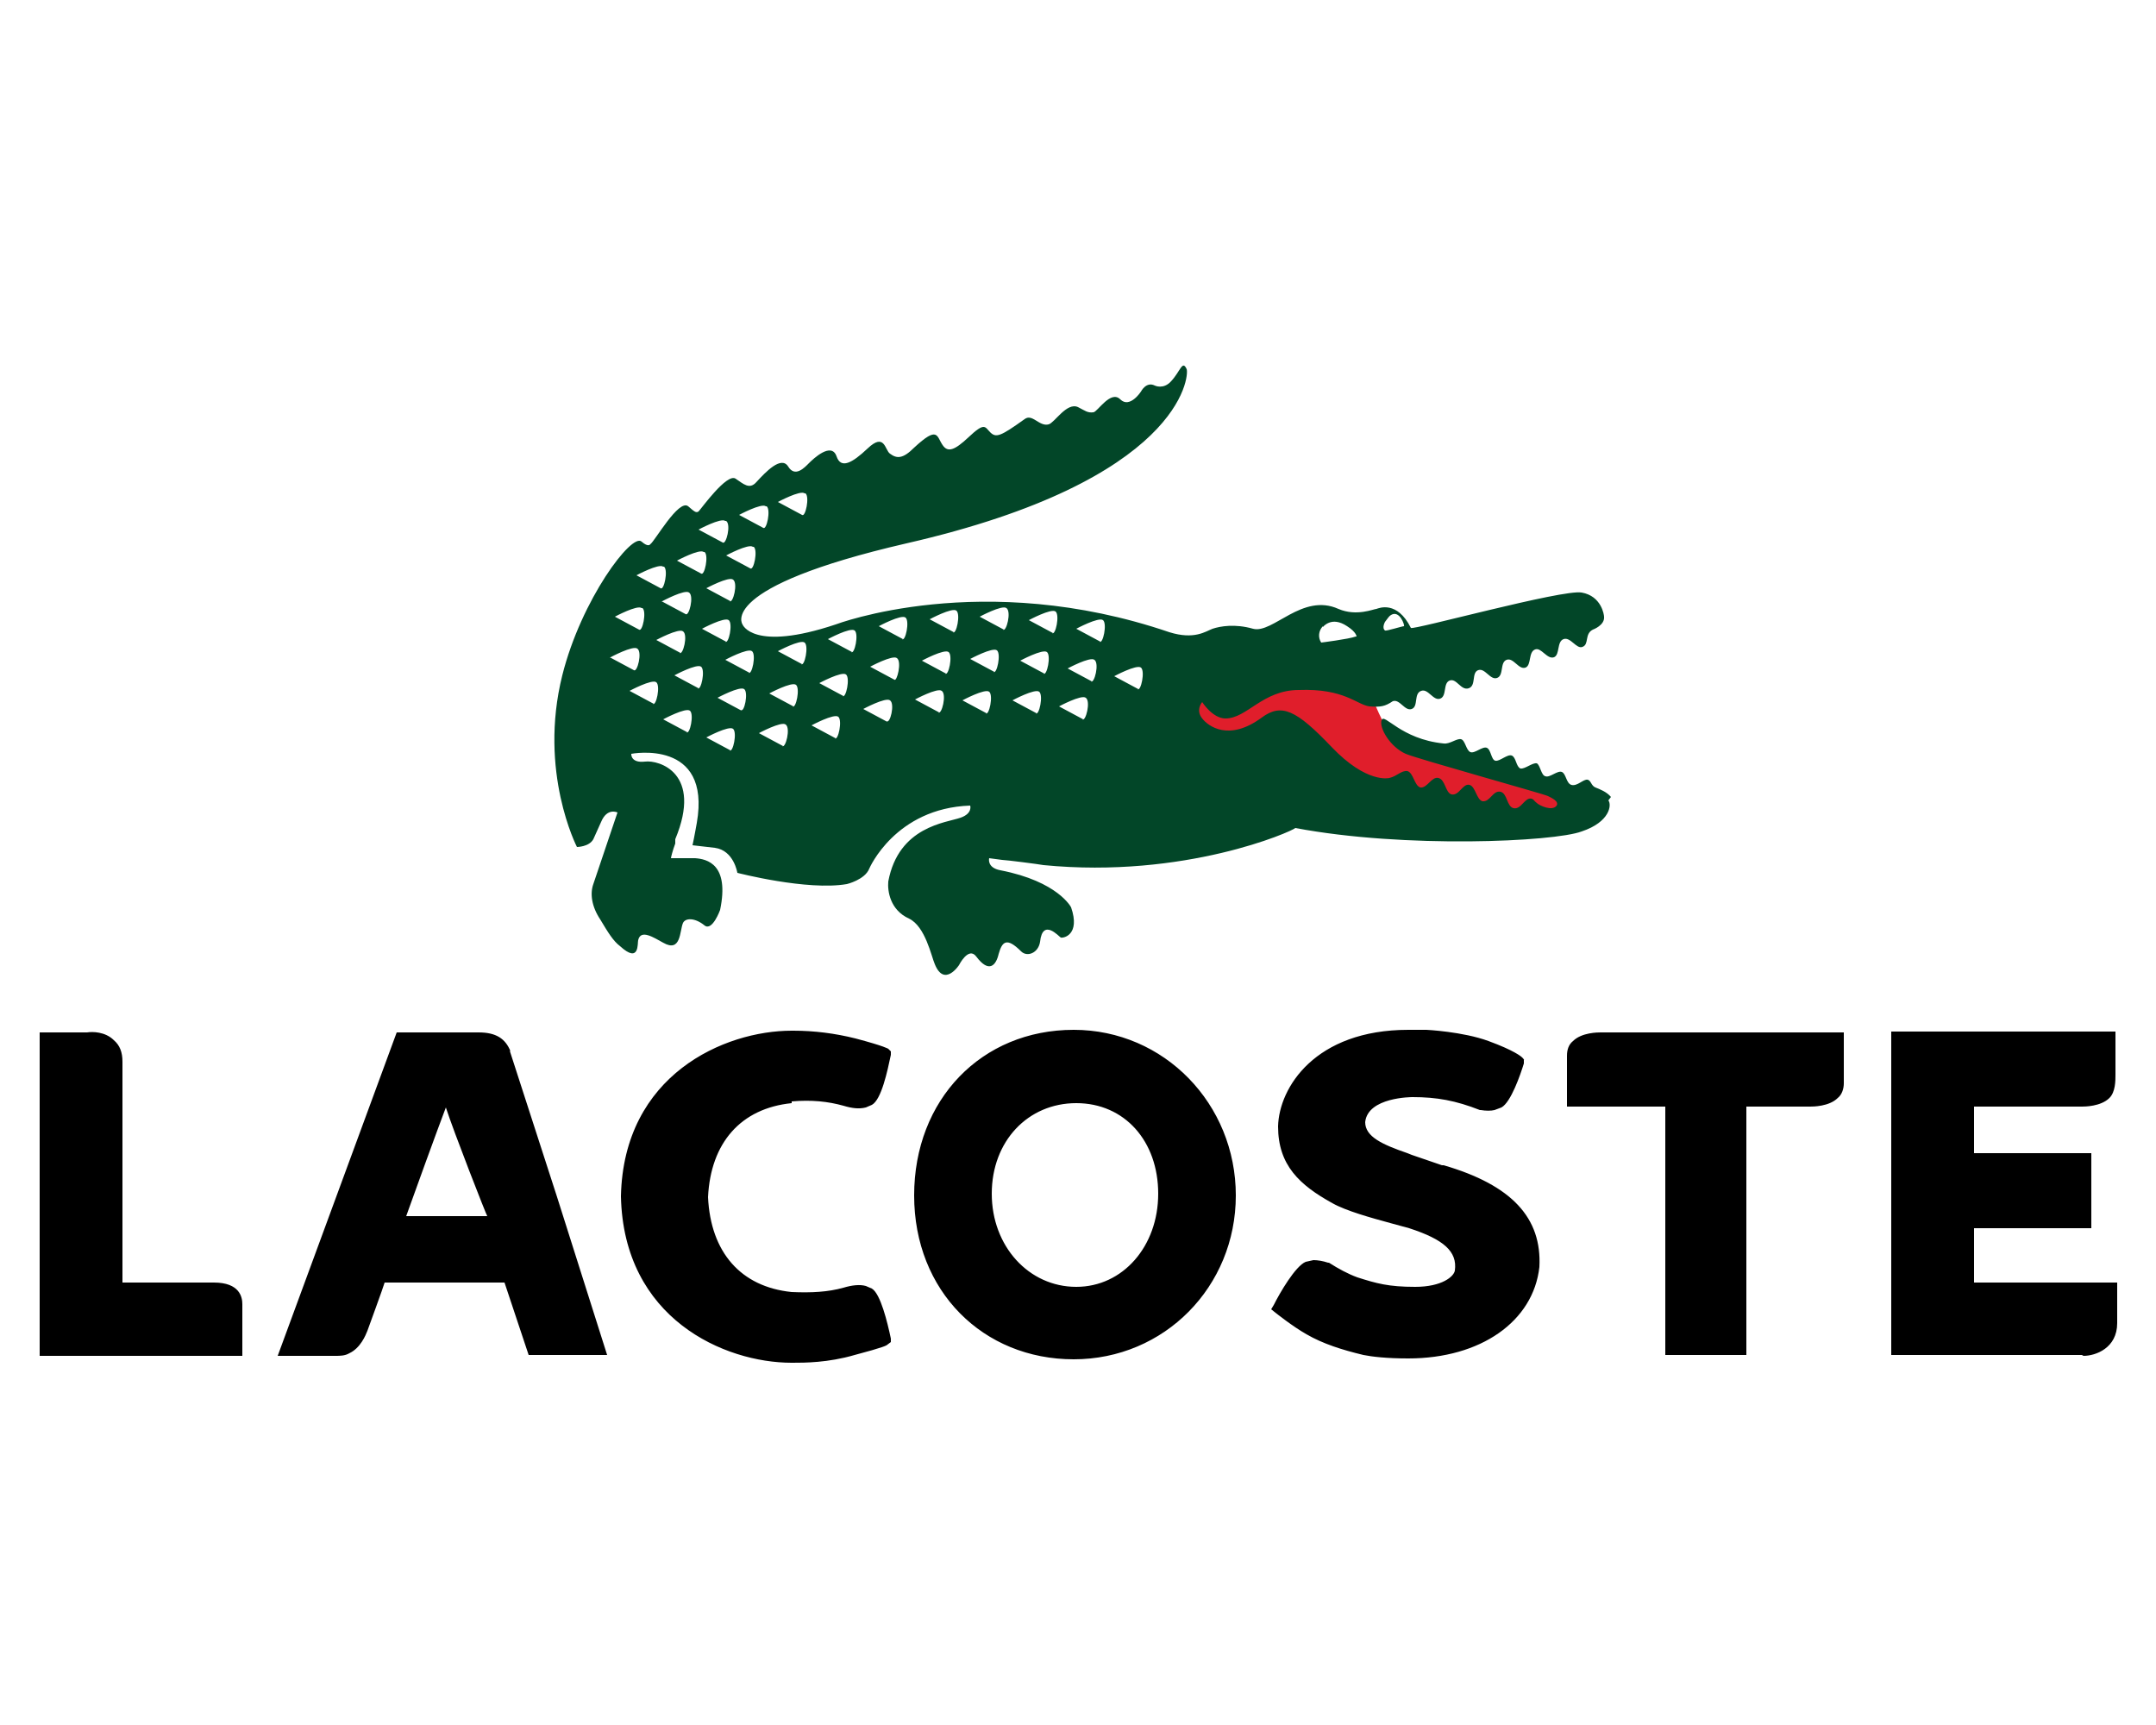
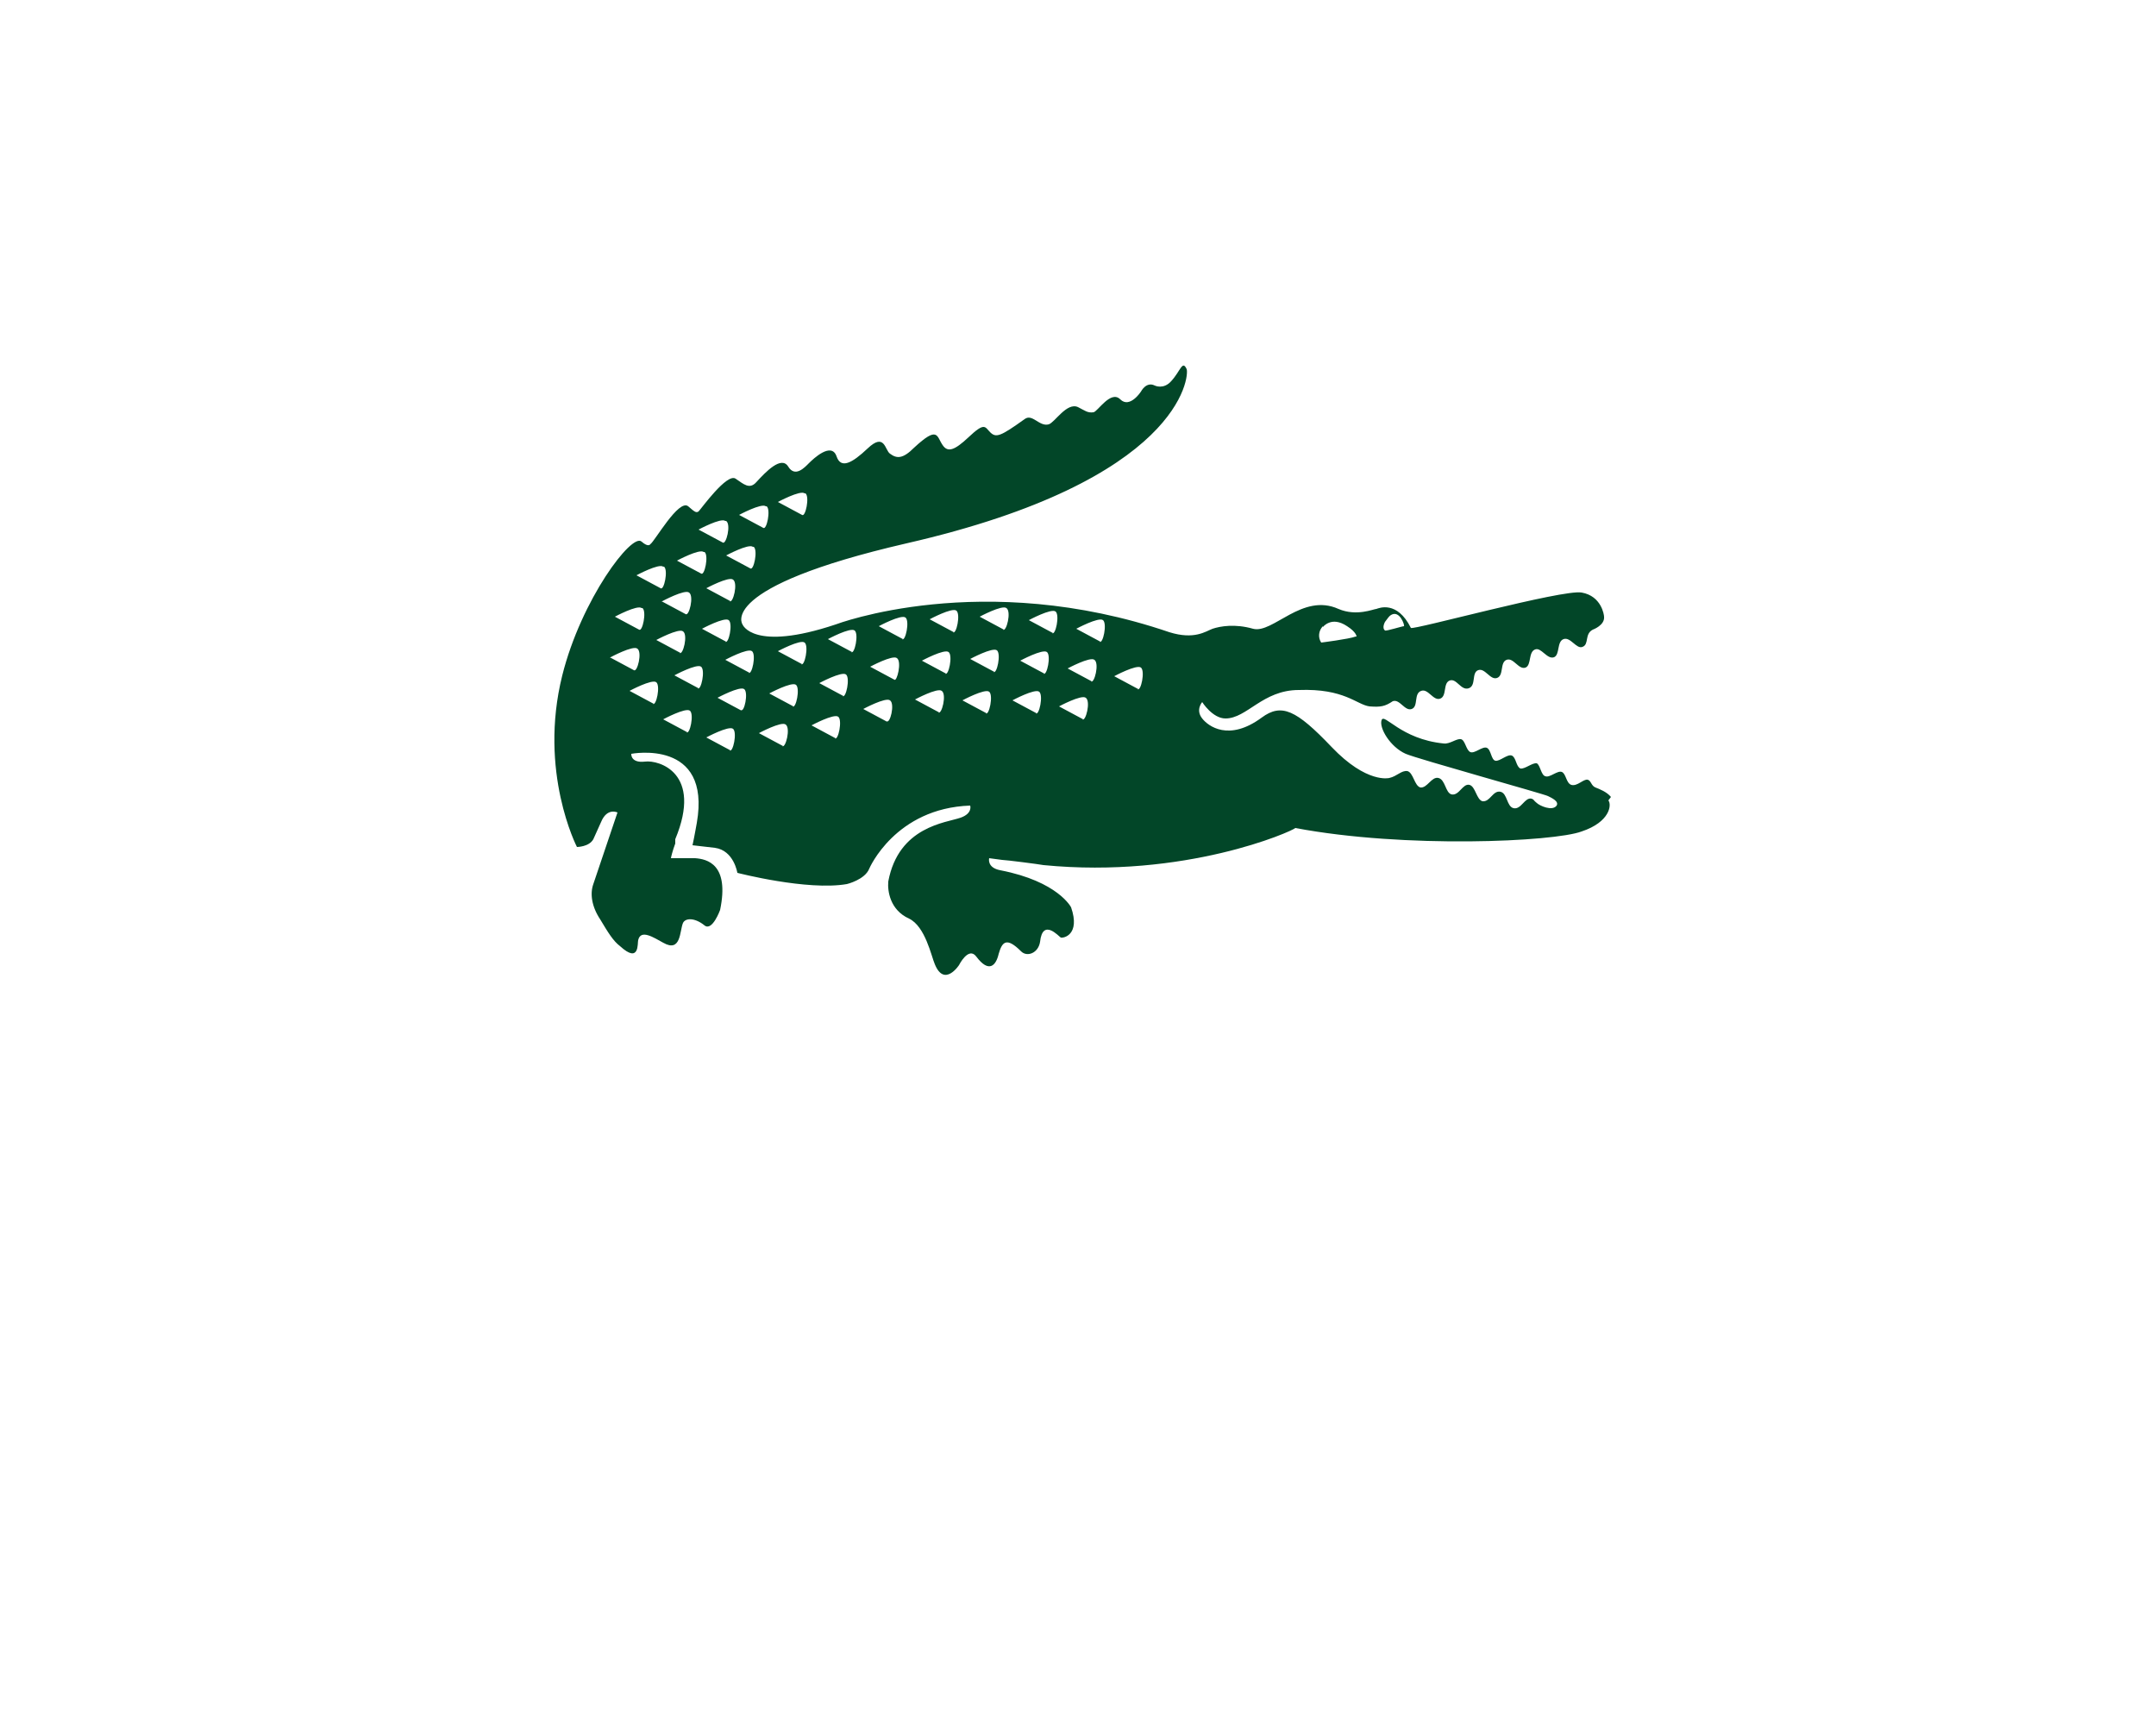
<svg xmlns="http://www.w3.org/2000/svg" id="Layer_1" version="1.1" viewBox="0 0 250 200">
  <defs>
    <style>
      .st0 {
        fill: #e01e2b;
      }

      .st0, .st1, .st2 {
        fill-rule: evenodd;
      }

      .st2 {
        fill: #024628;
      }
    </style>
  </defs>
  <g id="Layer_x5F_1">
    <g id="_722621168">
-       <path class="st0" d="M160.6,84c-1.1-1.5-1.3-4.2-3.7-4.5-2.3-.6-4.5-1.3-6.8-1.8l-13.4,2.2-1.6,7.2,21.6,2.8,5.6,3.8,14.7,1.6,6.9-2.5c-7.1-2.3-14.5-4.1-21.4-7-.9-.4-1.4-1.1-2.1-1.8h0Z" />
      <path class="st2" d="M186.8,92.4c-.5-.6-1.3-.9-1.8-1.1-.5-.2-.5-.8-.9-.9-.5-.1-1.2.8-1.9.6-.6-.2-.6-1.3-1.1-1.5-.5-.2-1.4.7-1.9.5-.5-.1-.6-1.3-1-1.5-.5-.1-1.4.7-1.9.6-.5-.2-.5-1.3-1-1.5-.5-.2-1.4.7-1.9.6-.5-.1-.5-1.3-1-1.5-.5-.2-1.4.7-1.9.5-.5-.2-.6-1.4-1.1-1.5-.5-.1-1.3.6-2,.5-5-.5-6.9-3.6-7.2-2.7-.3.9,1,3.1,2.8,3.9,1.4.6,16.2,4.7,16.5,4.9.4.2,1.3.6,1,1.1-.5.7-2,0-2.3-.3-.4-.3-.3-.4-.6-.5-.8-.2-1.2,1.3-2.1,1.1-.8-.2-.7-1.7-1.5-1.9-.9-.2-1.2,1.2-2.1,1.1-.7-.2-.8-1.7-1.5-1.9-.8-.2-1.2,1.3-2.1,1.1-.7-.2-.7-1.7-1.5-1.9-.8-.2-1.3,1.2-2.1,1.1-.7-.2-.8-1.7-1.5-1.9-.7-.1-1.2.6-2.1.8,0,0-2.6.7-6.7-3.6-4.1-4.3-5.8-5.1-8.1-3.4-3.8,2.8-6.2,1-6.9.1-.8-1,0-1.9,0-1.9,0,0,1.2,1.9,2.7,1.9,2.5,0,4.3-3.3,8.5-3.3,5.3-.2,6.7,1.7,8.2,1.9,1.3.1,1.8,0,2.7-.6h0c.8-.3,1.4,1.2,2.2.9.8-.3.2-1.8,1.1-2.1.8-.3,1.4,1.2,2.2.9.8-.3.3-1.8,1.1-2.1.8-.3,1.3,1.2,2.2.9.9-.3.3-1.8,1.1-2.1.8-.3,1.4,1.2,2.2.9.8-.3.3-1.8,1.1-2.1.8-.3,1.4,1.2,2.2.9.7-.3.3-1.8,1.1-2.1.7-.3,1.4,1.2,2.2.9.7-.3.3-1.8,1.1-2.1.8-.3,1.5,1.2,2.2.9.8-.3.2-1.5,1.2-2,0,0,1.4-.5,1.3-1.5,0-.2-.3-2.4-2.6-2.8-2.2-.4-19.6,4.4-19.8,4.1-1.6-3.2-3.7-2.3-4-2.2-.3,0-2.3.9-4.4,0-4.2-1.9-7.6,2.9-9.9,2.3-2.1-.6-3.8-.3-4.7,0-.8.3-2.1,1.3-5,.4-21.7-7.4-38.7-.9-38.7-.9-9.6,3.2-10.8,0-10.8,0,0,0-3.1-4.3,19-9.4,31.9-7.3,32.8-19.4,32.5-20.2-.5-1.1-.7.2-1.8,1.4-.9,1-1.9.5-1.9.5-1-.5-1.6.7-1.6.7,0,0-1.3,2-2.4.9-1.1-1.1-2.6,1.4-3.1,1.5-.7.1-1-.2-1.8-.6-1.3-.6-2.7,1.8-3.4,2-1.1.3-1.9-1.3-2.8-.6-2.8,2-3.3,2.2-4,1.5-.6-.6-.6-1.2-2.5.6-1.6,1.5-2.4,1.8-3,.9-.7-1-.5-2.3-3.3.3-1.3,1.3-2,1.3-2.8.7-.6-.4-.6-2.5-2.6-.6-1.8,1.7-3.1,2.4-3.6.9-.6-1.7-2.7.3-3.2.8-.5.5-1.6,1.7-2.4.4-.8-1.3-2.6.6-3.7,1.8-.8.9-1.5.2-2.4-.4-1-.7-4,3.5-4.3,3.8-.3.2-.5,0-1.2-.6-1.1-.9-3.9,4.1-4.4,4.4,0,0-.2.4-1-.3-1.1-1.1-7,6.7-9.2,15.5-2.8,11.2,1.7,19.9,1.7,19.9,0,0,1.4,0,1.9-.9l.9-2c.7-1.7,1.9-1.1,1.9-1.1l-2.8,8.3c-.4,1.1-.2,2.6.8,4.1.9,1.5,1.5,2.5,2.3,3.1,2.3,2.1,2-.4,2.1-.7.3-1.3,1.8-.3,2.9.3,2.1,1.2,1.9-1.4,2.3-2.3.3-.6,1.4-.6,2.5.3.9.7,1.8-1.8,1.8-1.8,1.1-5.3-1.5-5.9-2.9-6h-2.8c0-.1.2-.9.5-1.7v-.5c3.2-7.7-1.9-9.2-3.5-9-1.7.2-1.6-.9-1.6-.9,0,0,9.3-1.8,7.6,8,0,0-.3,1.7-.5,2.6l2.6.3c2.2.3,2.6,2.9,2.6,2.9,0,0,8.1,2.1,12.7,1.3,0,0,2.1-.5,2.6-1.8,0,0,3-7,11.7-7.3,0,0,.3.9-1.1,1.4-1.7.6-7.2,1-8.4,7.4h0c-.1,1.1.2,3.3,2.4,4.3,1.9.9,2.6,4.4,3,5.3,1.1,2.7,2.8.1,2.8.1,0,0,1.1-2.2,2-1,1.5,2,2.3,1,2.6-.3.4-1.4.9-2,2.6-.3.7.7,2,.2,2.2-1.1.3-2.8,2.2-.6,2.4-.5.3.1,2.3-.3,1.2-3.5,0,0-1.5-3-8.2-4.3-1.6-.3-1.3-1.4-1.3-1.4l1.5.2c.4,0,4.3.5,4.8.6,16.4,1.6,28.8-3.9,29.2-4.3,12.7,2.4,30,1.6,33.2.4,3.3-1.1,3.5-3.1,3.1-3.6h0ZM160.6,72.1h0c.3-.4.5-.7.7-.8,1-.6,1.6,1.2,1.5,1.3,0,0,0,0,0,0,0,0,0,0,0,0-.2,0-2.1.6-2.2.5-.4-.3,0-1,0-1h0ZM153.4,72.7h0s.2-.3.7-.5c.5-.2,1.2-.2,2.1.4,1.1.7,1.1,1.2,1.1,1.2,0,0,0,0-.1,0-.8.3-4,.7-4,.7-.4-.6-.3-1.4.2-1.9h0ZM93.4,57.2h0c.5.4,0,2.8-.4,2.5l-2.8-1.5s2.6-1.4,3.1-1ZM88.9,58.7h0c.5.4,0,2.8-.4,2.5l-2.8-1.5s2.6-1.4,3.1-1ZM87.4,63.4h0c.5.4,0,2.8-.4,2.5l-2.8-1.5s2.6-1.4,3.1-1ZM84.7,69.7h0l-2.8-1.5s2.6-1.4,3.1-1c.6.4,0,2.8-.4,2.5h0ZM84.2,74.4h0l-2.8-1.5s2.6-1.4,3.1-1c.5.4,0,2.8-.4,2.5h0s0,0,0,0ZM84.2,60.4h0c.6.4,0,2.8-.4,2.5l-2.8-1.5s2.6-1.4,3.1-1h0ZM81.7,64h0c.5.4,0,2.8-.4,2.5l-2.8-1.5s2.6-1.4,3.1-1h0s0,0,0,0ZM76.8,69.7h0s2.6-1.4,3.1-1c.6.4,0,2.8-.4,2.5l-2.8-1.5h0ZM78.9,75.7h0l-2.8-1.5s2.6-1.4,3.1-1c.6.4,0,2.8-.4,2.5h0ZM77,65.7h0c.5.4,0,2.8-.4,2.5l-2.8-1.5s2.6-1.4,3.1-1ZM74.5,70.5h0c.5.4,0,2.8-.4,2.5l-2.8-1.5s2.6-1.4,3.1-1ZM70.8,76.2h0s2.6-1.4,3.1-1c.6.4,0,2.8-.4,2.5l-2.8-1.5ZM75.8,81.6h0l-2.8-1.5s2.6-1.4,3.1-1c.5.4,0,2.8-.4,2.5h0ZM79.7,84.9h0l-2.8-1.5s2.6-1.4,3.1-1c.5.4,0,2.8-.4,2.5ZM81,79.8h0l-2.8-1.5s2.6-1.4,3.1-1c.5.4,0,2.8-.4,2.5ZM84.7,87h0l-2.8-1.5s2.6-1.4,3.1-1c.5.4,0,2.8-.4,2.5ZM86,82.4h0l-2.8-1.5s2.6-1.4,3.1-1c.5.4,0,2.8-.4,2.4ZM86.9,78h0l-2.8-1.5s2.6-1.4,3.1-1c.5.4,0,2.8-.4,2.5ZM90.8,86.5h0l-2.8-1.5s2.6-1.4,3.1-1c.6.4,0,2.8-.4,2.5ZM92,81.9h0l-2.8-1.5s2.6-1.4,3.1-1c.5.4,0,2.8-.4,2.5h0ZM93,77h0l-2.8-1.5s2.6-1.4,3.1-1c.5.4,0,2.8-.4,2.5h0ZM96.9,85.6h0l-2.8-1.5s2.6-1.4,3.1-1c.5.4,0,2.8-.4,2.5h0s0,0,0,0ZM97.8,80.7h0l-2.8-1.5s2.6-1.4,3.1-1c.5.4,0,2.8-.4,2.5h0s0,0,0,0ZM98.8,75.6h0l-2.8-1.5s2.6-1.4,3.1-1c.5.4,0,2.8-.4,2.5ZM102.9,83.7h0l-2.8-1.5s2.6-1.4,3.1-1c.6.4,0,2.8-.4,2.4ZM103.7,78.8h0l-2.8-1.5s2.6-1.4,3.1-1c.6.4,0,2.8-.3,2.5h0,0ZM104.7,74.1h0l-2.8-1.5s2.6-1.4,3.1-1c.5.4,0,2.8-.4,2.5h0ZM108.9,82.6h0l-2.8-1.5s2.6-1.4,3.1-1c.6.4,0,2.8-.4,2.5h0ZM109.7,78.1h0l-2.8-1.5s2.6-1.4,3.1-1c.5.4,0,2.8-.4,2.5h0ZM110.6,73.3h0l-2.8-1.5s2.6-1.4,3.1-1c.5.4,0,2.8-.4,2.5h0ZM114.4,82.7h0l-2.8-1.5s2.6-1.4,3.1-1c.5.4,0,2.8-.4,2.5ZM115.3,77.9h0l-2.8-1.5s2.6-1.4,3.1-1c.5.4,0,2.8-.4,2.5h0ZM116.4,73h0l-2.8-1.5s2.6-1.4,3.1-1c.6.4,0,2.8-.4,2.5h0,0ZM120.2,82.7h0l-2.8-1.5s2.6-1.4,3.1-1c.5.4,0,2.8-.4,2.5h0ZM121.1,78.1h0l-2.8-1.5s2.6-1.4,3.1-1c.5.4,0,2.8-.4,2.5ZM122.1,73.4h0l-2.8-1.5s2.6-1.4,3.1-1c.5.4,0,2.8-.4,2.5ZM125.6,83.4h0l-2.8-1.5s2.6-1.4,3.1-1c.6.4,0,2.8-.4,2.5h0ZM126.6,79h0l-2.8-1.5s2.6-1.4,3.1-1c.6.4,0,2.8-.4,2.5h0ZM127.6,74.4h0l-2.8-1.5s2.6-1.4,3.1-1c.5.4,0,2.8-.4,2.5h0s0,0,0,0ZM132,79.9h0l-2.8-1.5s2.6-1.4,3.1-1c.5.4,0,2.8-.4,2.5Z" />
-       <path class="st1" d="M59.2,121.9c-.6-1.5-1.7-2.2-3.7-2.2-.2,0-9.5,0-9.5,0l-13.8,37.5h6.7c.5,0,1.1,0,1.6-.3,1.3-.6,1.9-2.1,2.1-2.6,0,0,1.9-5.2,2-5.6h13.9c.3.9,2.8,8.4,2.8,8.4h9.1l-5.8-18.3-5.5-17h0ZM56.4,141h-9.3c1-2.8,3.5-9.7,4.6-12.6.9,2.8,4.7,12.5,4.8,12.6h0ZM124.5,119.4h0c-10.7,0-18.5,8.1-18.5,19.2s8,19,18.5,19,18.8-8.4,18.8-19-8.3-19.2-18.8-19.2h0ZM124.8,149.2h0c-5.5,0-9.8-4.7-9.8-10.8s4.2-10.5,9.8-10.5,9.5,4.4,9.5,10.5c0,6.1-4.1,10.8-9.5,10.8ZM167.6,135.1h-.4c0,0-3.5-1.2-3.5-1.2l-.5-.2c-2.9-1-4.9-1.9-4.9-3.6h0c.3-2.9,5.4-2.9,5.5-2.9,2.8,0,5,.4,7.8,1.5h0s.1,0,.1,0c.6.1,1.2.1,1.6,0l.8-.3c1.1-.6,2.2-3.8,2.6-5.1v-.4c.1,0-.2-.3-.2-.3-.1-.1-.9-.8-3.9-1.9-3-1.1-7.2-1.3-7.2-1.3h-2.1c-10.8,0-15,6.7-15.1,11.2,0,4.5,2.5,6.8,6.3,8.9,1.6.9,4.5,1.7,6.7,2.3,0,0,2.2.6,2.2.6,4,1.3,5.6,2.7,5.3,4.9-.1.7-1.5,1.9-4.6,1.9s-4.5-.4-6.7-1.1c-1.1-.4-2.2-1-3.3-1.7h0s-.1,0-.1,0c-.6-.2-1.2-.3-1.7-.3l-.9.2c-1.2.5-3,3.6-3.7,5l-.3.5.5.4c0,0,2,1.6,3.6,2.5,1.9,1.1,4.1,1.8,6.6,2.4,1,.2,2.7.4,5.2.4,8.4,0,14.5-4.3,15.2-10.6.3-5.7-3.2-9.5-11.1-11.8h0ZM185.6,119.7h0c-.3,0-2.2,0-3.2,1-.5.4-.7,1-.7,1.7v5.9s10.1,0,11.4,0v28.8h9.4v-28.8c1.3,0,7.4,0,7.4,0,.3,0,2.2,0,3.2-1,.5-.4.7-1.1.7-1.7v-5.9h-28.2ZM24.7,148.7h-10.5c0-1.4,0-25.6,0-25.6,0-1.1-.3-1.9-1-2.5-1-1-2.5-1-3.1-.9h-5.5s0,37.5,0,37.5h23.5v-6c0-.8-.3-2.5-3.3-2.5ZM91.8,127.7h0c2.3-.2,4.2,0,6,.5,1,.3,1.8.4,2.6.2l.7-.3c1.1-.6,1.8-3.9,2.2-5.8v-.4c0,0-.3-.3-.3-.3,0,0-.4-.3-3.8-1.2-2.4-.6-4.8-.9-7.2-.9h-.2c-7.8,0-19.5,5.1-19.8,19.2h0c.3,14.2,12,19.3,19.8,19.3h.1c1.4,0,4.1,0,7.2-.9,3.4-.9,3.7-1.1,3.8-1.2l.4-.3v-.4c-.4-1.9-1.2-5.2-2.2-5.8h0s-.7-.3-.7-.3c-.7-.2-1.6-.1-2.6.2-1.8.5-3.7.6-6,.5-5.9-.6-9.4-4.6-9.7-11,.3-6.3,3.8-10.3,9.7-10.9h0,0ZM241.6,157.2h0c1.4,0,3.9-.9,3.9-3.8v-4.7s-16.6,0-16.6,0c0,0,0-5.4,0-6.3h13.6v-8.7s-12.3,0-13.6,0c0-1,0-4.4,0-5.4,1.4,0,12.5,0,12.5,0,.3,0,2.2,0,3.2-1,.7-.7.7-2,.7-2.7v-5h-26v37.5s22.1,0,22.1,0h0Z" />
    </g>
  </g>
</svg>